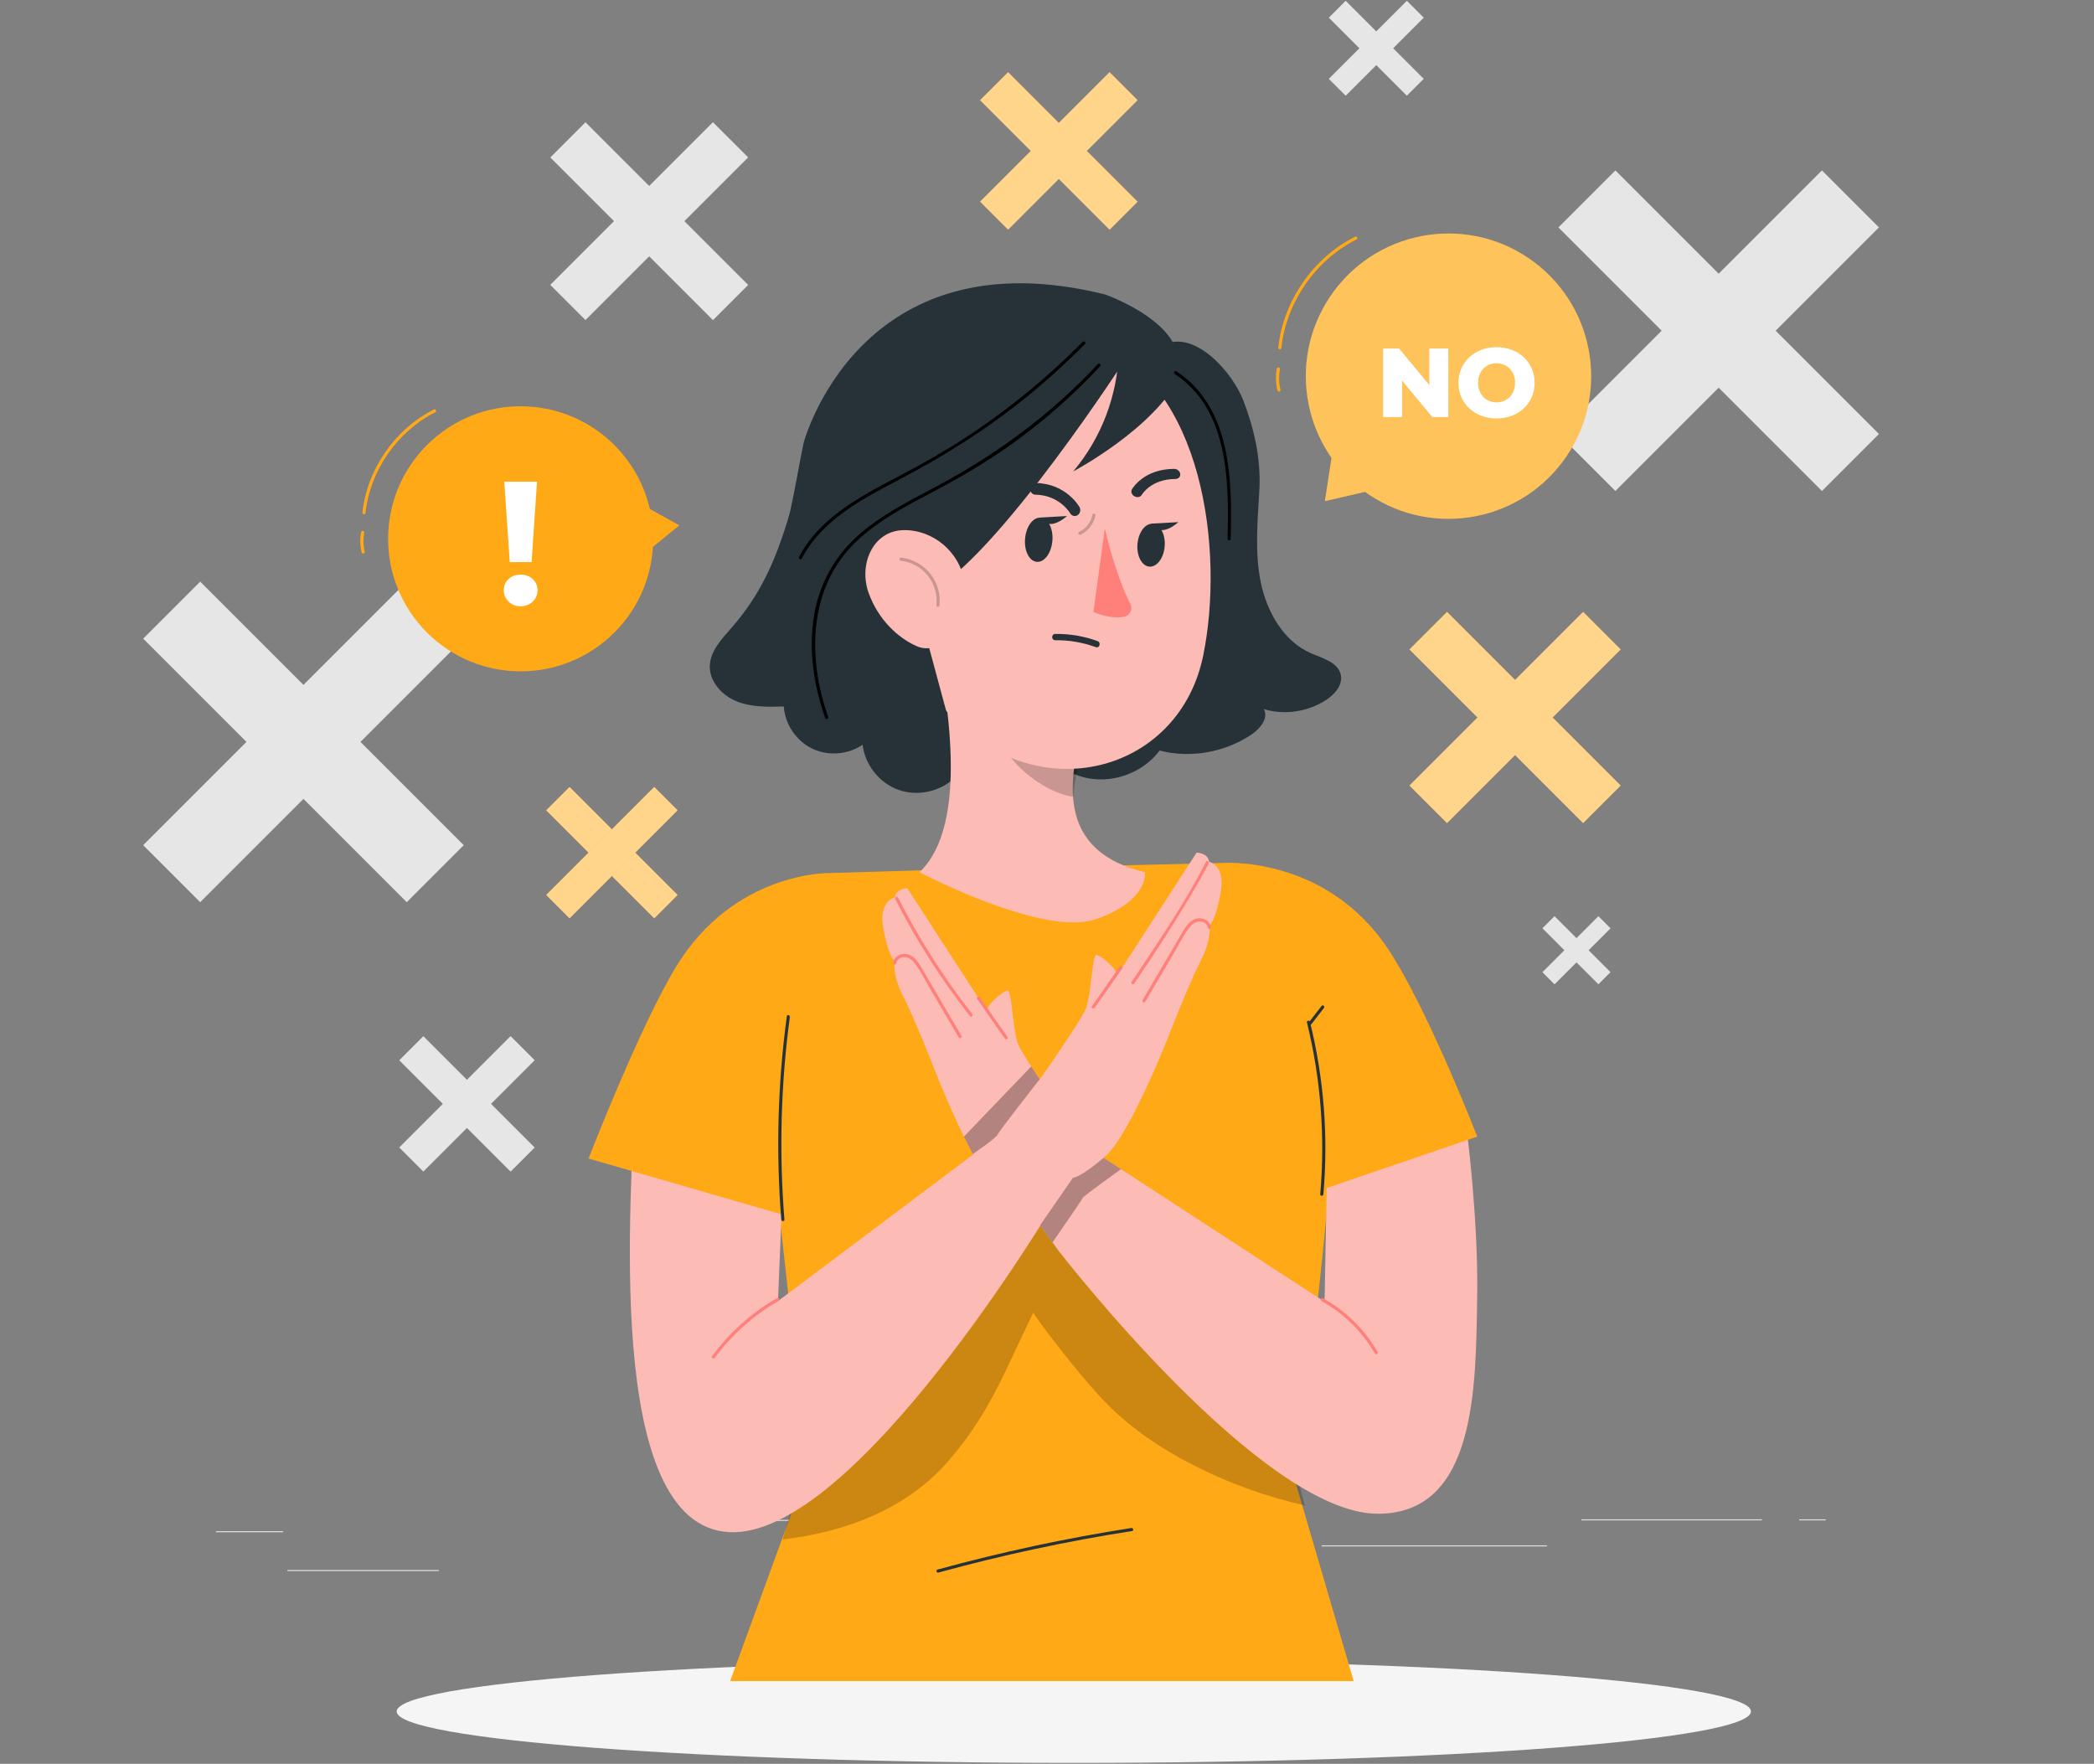
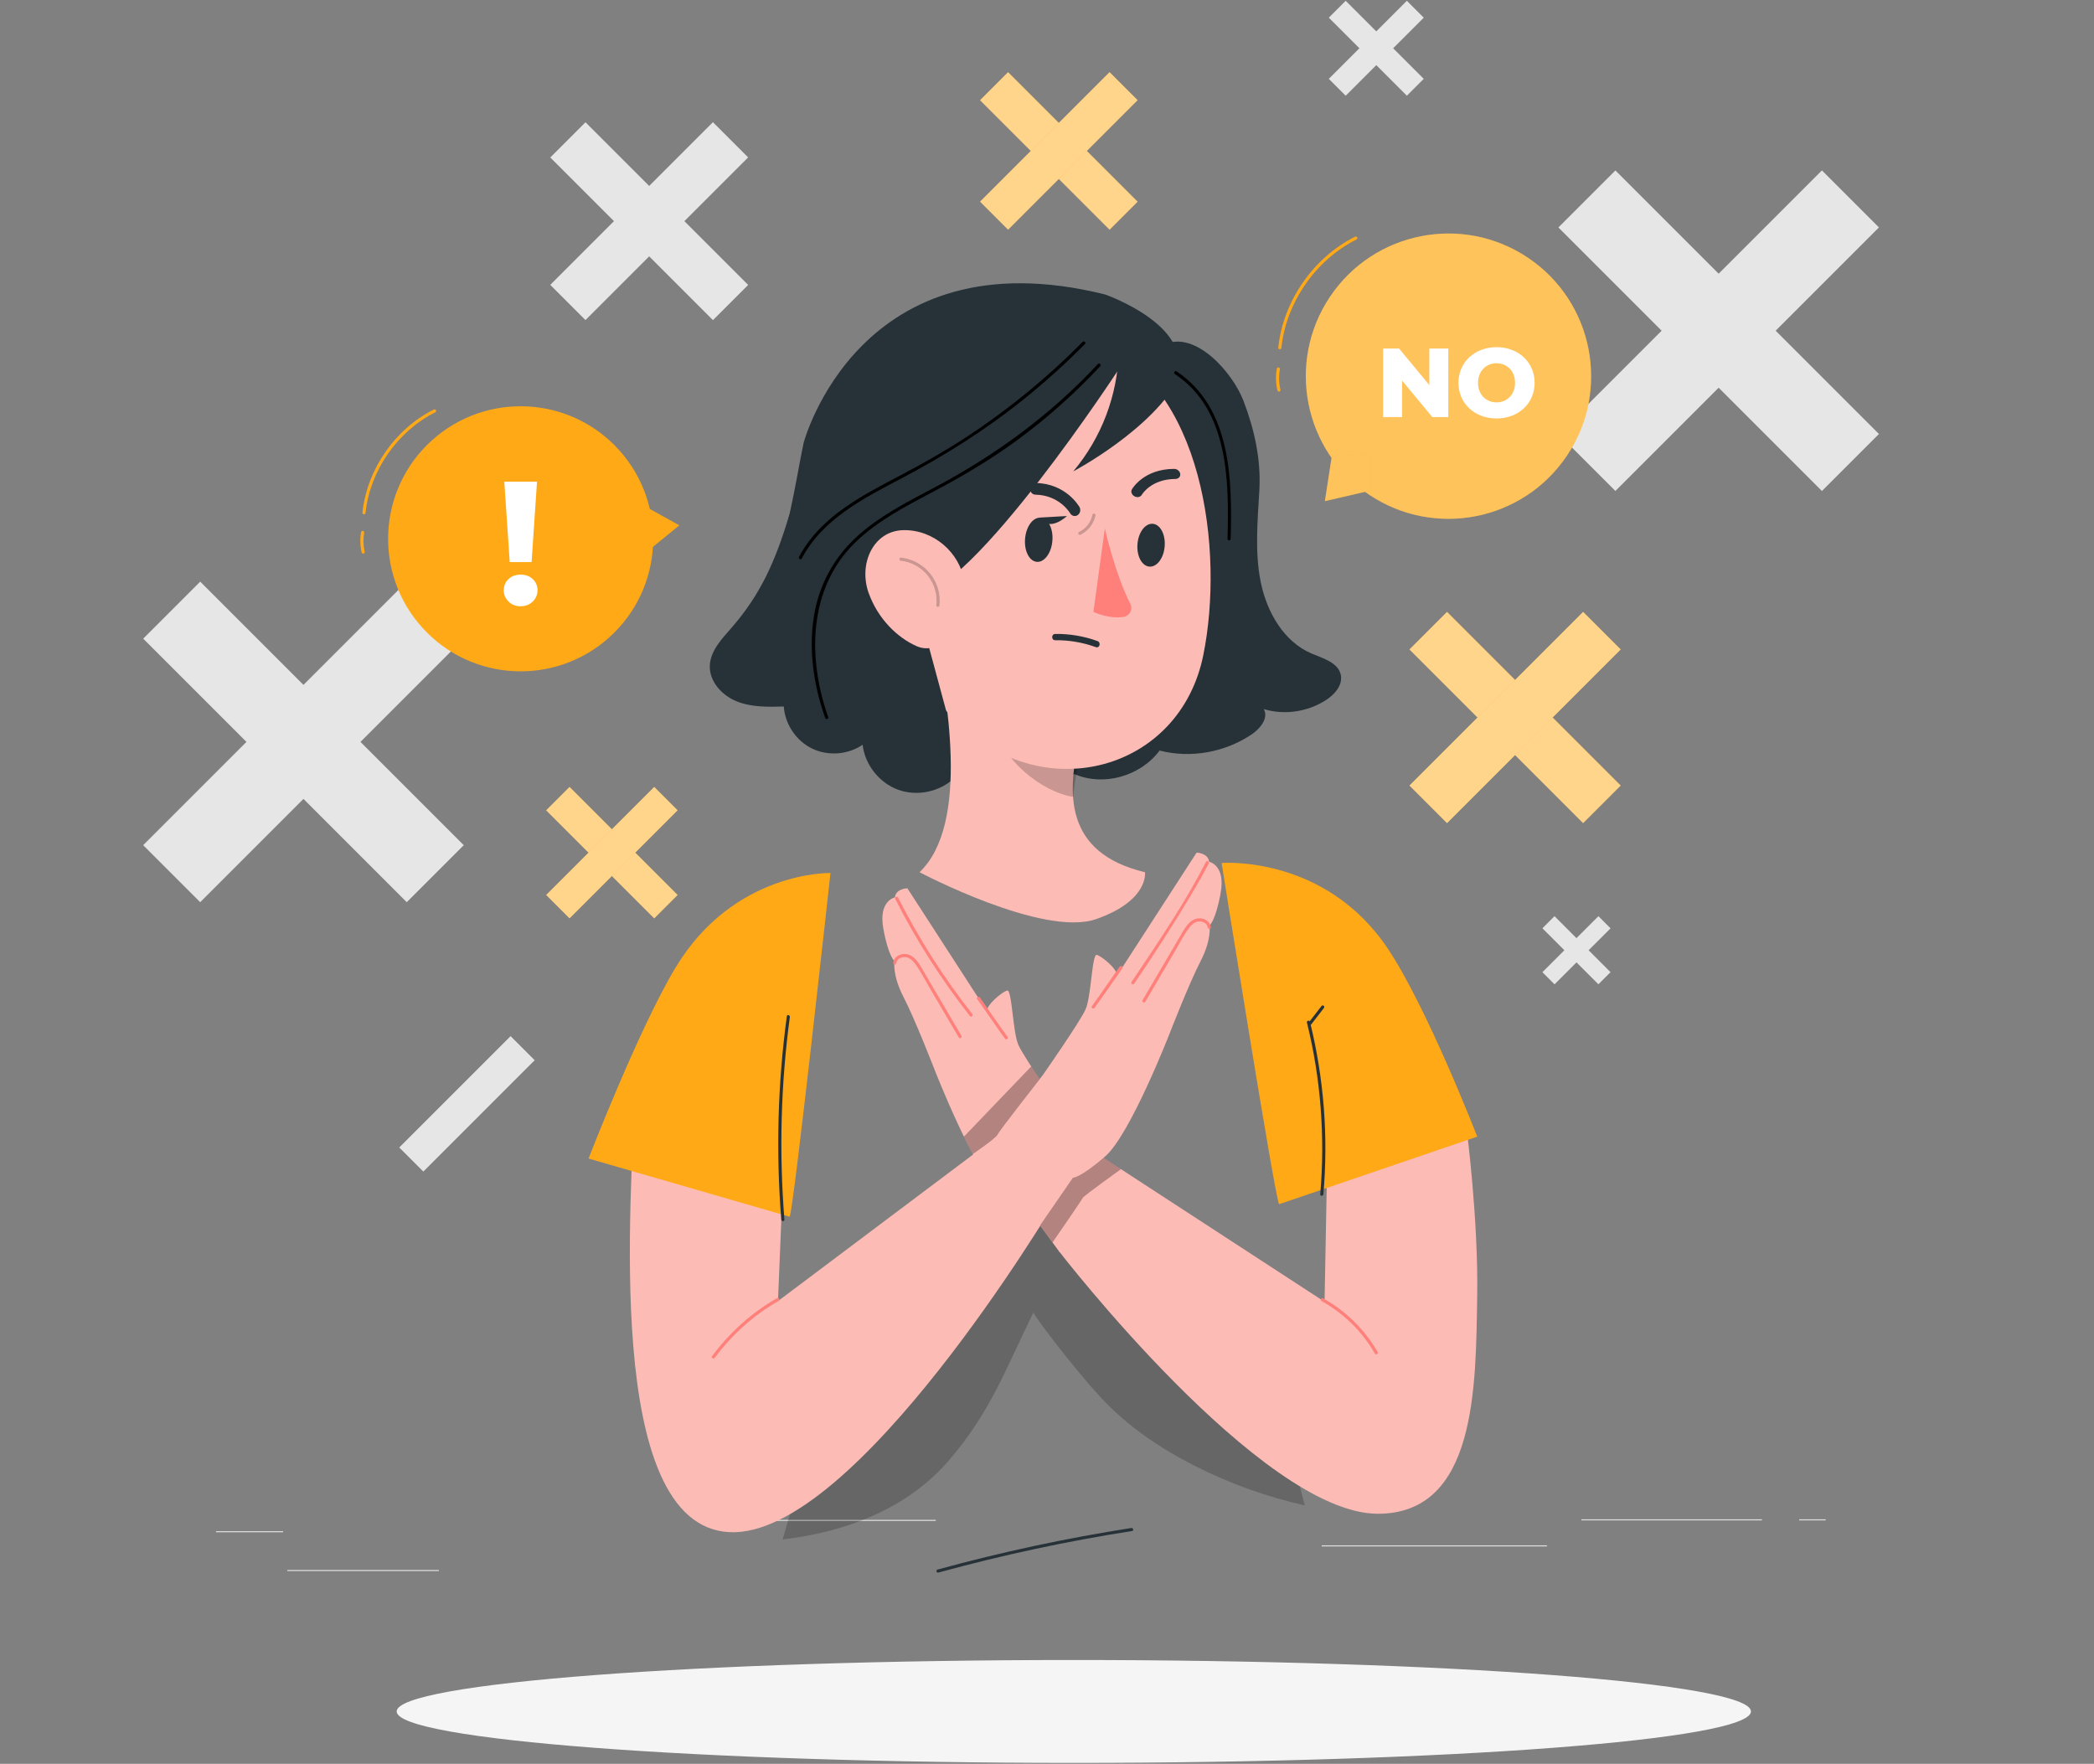
<svg xmlns="http://www.w3.org/2000/svg" width="501" height="422" viewBox="0 0 501 422" fill="none">
  <rect x="0" y="0" width="501" height="422" fill="#808080" stroke="none" />
  <g clip-path="url(#clip0_1014_1406)">
    <path d="M110.953 202.21L47.9 139.157L34.26 152.797L97.313 215.85L110.953 202.21Z" fill="#E6E6E6" />
    <path d="M47.895 215.849L110.948 152.796L97.308 139.156L34.255 202.209L47.895 215.849Z" fill="#E6E6E6" />
    <path d="M179.001 68.17L140.081 29.251L131.66 37.673L170.579 76.592L179.001 68.17Z" fill="#E6E6E6" />
    <path d="M140.076 76.577L178.995 37.658L170.573 29.237L131.654 68.156L140.076 76.577Z" fill="#E6E6E6" />
-     <path d="M127.923 274.548L101.286 247.911L95.523 253.674L122.16 280.311L127.923 274.548Z" fill="#E6E6E6" />
    <path d="M101.287 280.299L127.924 253.662L122.161 247.899L95.524 274.536L101.287 280.299Z" fill="#E6E6E6" />
    <path d="M385.326 232.596L371.927 219.196L369.028 222.095L382.427 235.495L385.326 232.596Z" fill="#E6E6E6" />
    <path d="M371.929 235.502L385.329 222.103L382.43 219.203L369.03 232.603L371.929 235.502Z" fill="#E6E6E6" />
    <path d="M340.637 18.864L321.962 0.189L317.925 4.227L336.599 22.902L340.637 18.864Z" fill="#E6E6E6" />
    <path d="M321.961 22.903L340.636 4.229L336.598 0.191L317.924 18.866L321.961 22.903Z" fill="#E6E6E6" />
    <path d="M449.547 103.834L386.495 40.781L372.854 54.421L435.907 117.474L449.547 103.834Z" fill="#E6E6E6" />
    <path d="M386.491 117.463L449.544 54.41L435.904 40.77L372.851 103.823L386.491 117.463Z" fill="#E6E6E6" />
    <path d="M67.745 366.341H51.685V366.591H67.745V366.341Z" fill="#E0E0E0" />
    <path d="M223.895 363.631H170.365V363.881H223.895V363.631Z" fill="#E0E0E0" />
    <path d="M104.995 375.631H68.745V375.881H104.995V375.631Z" fill="#E0E0E0" />
    <path d="M421.555 363.501H378.365V363.751H421.555V363.501Z" fill="#E0E0E0" />
    <path d="M436.795 363.501H430.465V363.751H436.795V363.501Z" fill="#E0E0E0" />
    <path d="M370.115 369.73H316.225V369.98H370.115V369.73Z" fill="#E0E0E0" />
    <path d="M256.915 421.78C346.39 421.78 418.925 416.269 418.925 409.47C418.925 402.672 346.39 397.16 256.915 397.16C167.439 397.16 94.905 402.672 94.905 409.47C94.905 416.269 167.439 421.78 256.915 421.78Z" fill="#F5F5F5" />
    <path d="M162.121 214.128L136.27 188.276L130.676 193.87L156.528 219.721L162.121 214.128Z" fill="#FFA916" />
    <path opacity="0.5" d="M162.121 214.128L136.27 188.276L130.676 193.87L156.528 219.721L162.121 214.128Z" fill="white" />
    <path d="M136.267 219.717L162.119 193.865L156.526 188.272L130.674 214.124L136.267 219.717Z" fill="#FFA916" />
    <path opacity="0.5" d="M136.267 219.717L162.119 193.865L156.526 188.272L130.674 214.124L136.267 219.717Z" fill="white" />
    <path d="M272.174 48.255L241.189 17.27L234.485 23.973L265.471 54.958L272.174 48.255Z" fill="#FFA916" />
    <path opacity="0.5" d="M272.174 48.255L241.189 17.27L234.485 23.973L265.471 54.958L272.174 48.255Z" fill="white" />
    <path d="M241.19 54.949L272.175 23.964L265.472 17.261L234.487 48.246L241.19 54.949Z" fill="#FFA916" />
    <path opacity="0.5" d="M241.19 54.949L272.175 23.964L265.472 17.261L234.487 48.246L241.19 54.949Z" fill="white" />
    <path d="M387.757 187.947L346.207 146.397L337.22 155.385L378.77 196.934L387.757 187.947Z" fill="#FFA916" />
    <path opacity="0.5" d="M387.757 187.947L346.207 146.397L337.22 155.385L378.77 196.934L387.757 187.947Z" fill="white" />
    <path d="M346.207 196.932L387.757 155.383L378.77 146.395L337.22 187.945L346.207 196.932Z" fill="#FFA916" />
    <path opacity="0.5" d="M346.207 196.932L387.757 155.383L378.77 146.395L337.22 187.945L346.207 196.932Z" fill="white" />
    <path d="M374.91 109.003C385.404 93.345 381.218 72.145 365.56 61.651C349.902 51.157 328.701 55.343 318.207 71.001C307.713 86.659 311.899 107.86 327.557 118.354C343.215 128.848 364.416 124.662 374.91 109.003Z" fill="#FFA916" />
    <g opacity="0.3">
      <path d="M374.91 109.003C385.404 93.345 381.218 72.145 365.56 61.651C349.902 51.157 328.701 55.343 318.207 71.001C307.713 86.659 311.899 107.86 327.557 118.354C343.215 128.848 364.416 124.662 374.91 109.003Z" fill="white" />
    </g>
    <path d="M327.705 108.61L327.785 117.4L316.985 119.9L318.645 109.12L327.705 108.61Z" fill="#FFA916" />
    <g opacity="0.3">
      <path d="M327.705 108.61L327.785 117.4L316.985 119.9L318.645 109.12L327.705 108.61Z" fill="white" />
    </g>
    <path d="M306.205 83.571C306.205 83.571 306.175 83.571 306.165 83.571C305.955 83.551 305.805 83.361 305.835 83.161C307.005 72.041 314.215 61.631 324.215 56.631C324.395 56.541 324.625 56.611 324.715 56.801C324.805 56.991 324.735 57.211 324.545 57.301C314.765 62.191 307.715 72.371 306.575 83.241C306.555 83.431 306.395 83.581 306.205 83.581V83.571Z" fill="#FFA916" />
    <path d="M305.995 93.69C305.825 93.69 305.675 93.57 305.625 93.4C305.225 91.71 305.175 89.91 305.485 88.21C305.525 88.01 305.715 87.87 305.925 87.91C306.125 87.95 306.265 88.14 306.225 88.35C305.935 89.96 305.975 91.65 306.355 93.24C306.405 93.44 306.275 93.64 306.075 93.69C306.045 93.69 306.015 93.7 305.985 93.7L305.995 93.69Z" fill="#FFA916" />
    <path d="M346.515 83.391V99.791H342.695L335.455 91.051V99.791H330.915V83.391H334.735L341.975 92.131V83.391H346.515Z" fill="white" />
    <path d="M348.945 91.591C348.945 86.671 352.815 83.061 358.055 83.061C363.295 83.061 367.165 86.671 367.165 91.591C367.165 96.51 363.305 100.121 358.055 100.121C352.805 100.121 348.945 96.51 348.945 91.591ZM362.485 91.591C362.485 88.76 360.545 86.91 358.055 86.91C355.565 86.91 353.625 88.76 353.625 91.591C353.625 94.421 355.565 96.27 358.055 96.27C360.545 96.27 362.485 94.421 362.485 91.591Z" fill="white" />
    <path d="M145.804 152.461C158.81 140.733 159.847 120.682 148.119 107.676C136.392 94.669 116.341 93.633 103.334 105.36C90.328 117.088 89.291 137.139 101.019 150.145C112.746 163.152 132.797 164.188 145.804 152.461Z" fill="#FFA916" />
    <path d="M148.125 126.8L153.535 120.69L162.535 125.69L154.685 132.09L148.125 126.8Z" fill="#FFA916" />
    <path d="M124.565 145.051C123.415 145.051 122.455 144.681 121.685 143.931C120.915 143.191 120.525 142.281 120.525 141.221C120.525 140.161 120.905 139.261 121.665 138.551C122.425 137.831 123.395 137.481 124.565 137.481C125.735 137.481 126.715 137.841 127.465 138.551C128.225 139.271 128.605 140.161 128.605 141.221C128.605 142.281 128.215 143.191 127.445 143.931C126.675 144.671 125.715 145.051 124.565 145.051ZM127.175 134.481H121.955L120.655 115.241H128.485L127.185 134.481H127.175Z" fill="white" />
    <path d="M87.085 123.05C87.085 123.05 87.055 123.05 87.045 123.05C86.835 123.03 86.685 122.84 86.715 122.64C87.805 112.3 94.505 102.62 103.805 97.98C103.995 97.89 104.215 97.96 104.305 98.15C104.395 98.34 104.325 98.56 104.135 98.65C95.065 103.19 88.515 112.63 87.455 122.72C87.435 122.91 87.275 123.06 87.085 123.06V123.05Z" fill="#FFA916" />
    <path d="M86.885 132.451C86.715 132.451 86.565 132.331 86.525 132.161C86.155 130.591 86.105 128.921 86.395 127.321C86.435 127.121 86.625 126.981 86.835 127.021C87.035 127.061 87.175 127.251 87.135 127.461C86.865 128.951 86.905 130.521 87.255 131.991C87.305 132.191 87.175 132.391 86.975 132.441C86.945 132.441 86.915 132.451 86.885 132.451Z" fill="#FFA916" />
-     <path d="M318.875 267.712C318.875 249.352 292.285 206.472 292.285 206.472L229.705 207.952L198.685 208.872L182.345 252.652L193.195 351.562L174.685 402.212H323.875L310.075 355.052C310.075 355.052 318.885 286.072 318.885 267.722L318.875 267.712Z" fill="#FFA916" />
    <g opacity="0.2">
      <path d="M187.265 368.311C202.475 366.551 217.175 360.931 227.125 349.301C237.075 337.671 240.475 327.761 247.245 314.031C247.845 315.431 257.105 327.591 263.405 334.391C269.705 341.191 277.515 346.471 285.775 350.671C294.135 354.921 303.025 358.121 312.175 360.171L309.875 351.361L249.645 285.731L190.065 358.541L187.255 368.301L187.265 368.311Z" fill="black" />
    </g>
    <path d="M253.915 265.781C253.915 265.781 245.105 253.181 243.685 250.071C242.265 246.971 242.155 236.611 240.955 236.981C239.755 237.351 236.135 240.271 236.115 241.911L217.095 212.521C217.095 212.521 214.325 212.591 214.115 214.701C214.115 214.701 210.135 215.451 211.335 222.141C212.535 228.831 214.015 229.971 214.015 229.971C214.015 229.971 213.395 233.191 216.185 238.571C218.965 243.951 223.525 255.731 223.525 255.731C223.525 255.731 232.955 279.971 238.945 285.181C244.935 290.391 246.685 290.301 246.685 290.301L253.525 299.581L268.185 284.371L253.915 265.771V265.781Z" fill="#FDBBB5" />
    <path d="M240.285 270.612L186.135 311.292L187.735 272.522L151.815 261.472C151.335 284.812 143.965 365.002 174.495 366.572C204.525 368.112 252.305 287.742 252.305 287.742L240.285 270.612Z" fill="#FDBBB5" />
    <path d="M198.685 208.871C198.685 208.871 175.615 208.291 161.635 231.491C152.885 246.001 140.815 277.181 140.815 277.181L188.925 291.101C189.815 290.091 198.695 208.871 198.695 208.871H198.685Z" fill="#FFA916" />
    <path d="M317.575 276.031L316.905 311.451L262.035 275.711C260.785 277.321 253.335 299.321 253.335 299.321C253.335 299.321 301.785 362.161 329.655 362.171C353.285 362.181 353.075 331.701 353.425 310.391C353.735 291.521 350.855 269.801 350.855 269.801L317.585 276.031H317.575Z" fill="#FDBBB5" />
    <path opacity="0.3" d="M251.815 297.261C251.815 297.261 258.925 286.981 259.065 286.581C259.205 286.181 268.195 279.721 268.195 279.721L264.035 277.011C264.035 277.011 255.785 280.251 255.255 280.651C254.725 281.051 248.755 293.091 248.755 293.091L251.825 297.261H251.815Z" fill="black" />
    <path d="M249.475 257.251C249.475 257.251 258.285 244.651 259.705 241.541C261.125 238.441 261.235 228.081 262.435 228.451C263.635 228.821 267.255 231.741 267.275 233.381L286.295 203.991C286.295 203.991 289.065 204.061 289.275 206.171C289.275 206.171 293.255 206.921 292.055 213.611C290.855 220.301 289.375 221.441 289.375 221.441C289.375 221.441 289.995 224.661 287.205 230.041C284.425 235.421 279.865 247.201 279.865 247.201C279.865 247.201 270.435 271.441 264.445 276.651C258.455 281.861 256.705 281.771 256.705 281.771L248.735 293.331L235.195 275.851L249.465 257.251H249.475Z" fill="#FDBBB5" />
    <path d="M261.885 241.131C263.935 238.311 265.905 235.441 267.895 232.571C268.105 232.271 268.305 231.971 268.515 231.671C268.795 231.271 268.145 230.901 267.865 231.291C266.205 233.691 264.535 236.081 262.855 238.471C262.315 239.231 261.775 239.991 261.235 240.741C260.955 241.131 261.605 241.511 261.885 241.121V241.131Z" fill="#FF807B" />
    <path d="M289.685 221.871C289.525 220.351 288.015 219.541 286.585 219.731C284.455 220.011 283.315 222.361 282.345 224.001C279.355 229.101 276.355 234.191 273.365 239.291C273.125 239.711 273.765 240.081 274.015 239.671C276.365 235.671 278.715 231.671 281.065 227.671C282.125 225.861 283.095 223.911 284.335 222.211C284.915 221.411 285.705 220.591 286.735 220.471C287.665 220.371 288.825 220.831 288.935 221.871C288.985 222.351 289.735 222.351 289.685 221.871Z" fill="#FF807B" />
    <path d="M271.375 235.321C276.075 228.411 280.635 221.381 284.915 214.201C286.405 211.701 287.865 209.171 289.185 206.581C289.405 206.151 288.755 205.771 288.535 206.201C283.895 215.331 278.085 223.931 272.405 232.441C271.845 233.271 271.295 234.111 270.725 234.941C270.455 235.341 271.105 235.721 271.375 235.321Z" fill="#FF807B" />
    <path d="M241.075 248.101C239.025 245.281 237.055 242.411 235.065 239.541C234.855 239.241 234.655 238.941 234.445 238.641C234.175 238.251 233.525 238.621 233.795 239.021C235.455 241.421 237.125 243.811 238.805 246.201C239.345 246.961 239.885 247.721 240.425 248.481C240.705 248.871 241.355 248.491 241.075 248.101Z" fill="#FF807B" />
    <path d="M214.465 230.401C214.565 229.421 215.605 228.951 216.485 228.981C217.535 229.011 218.385 229.831 218.975 230.621C220.265 232.341 221.245 234.351 222.335 236.201C224.685 240.201 227.035 244.201 229.385 248.201C229.625 248.621 230.275 248.241 230.035 247.821C227.045 242.721 224.045 237.631 221.055 232.531C220.095 230.901 219.005 228.641 216.935 228.281C215.465 228.021 213.875 228.851 213.715 230.401C213.665 230.881 214.415 230.881 214.465 230.401Z" fill="#FF807B" />
    <path d="M232.605 242.581C225.785 233.901 219.845 224.571 214.855 214.731C214.635 214.301 213.985 214.681 214.205 215.111C219.225 225.011 225.215 234.381 232.075 243.111C232.375 243.491 232.905 242.961 232.605 242.581Z" fill="#FF807B" />
    <path opacity="0.3" d="M232.735 276.111C232.735 276.111 238.295 272.341 238.685 271.441C239.085 270.531 248.745 258.221 248.745 258.221L246.725 255.151L230.625 271.941L232.735 276.111Z" fill="black" />
    <path d="M185.925 310.582C179.815 314.052 174.555 318.832 170.365 324.472C170.075 324.862 170.725 325.232 171.015 324.852C175.125 319.322 180.315 314.642 186.305 311.232C186.725 310.992 186.345 310.342 185.925 310.582Z" fill="#FF807B" />
    <path d="M316.175 311.281C321.495 314.221 325.925 318.581 328.955 323.851C329.195 324.271 329.845 323.891 329.605 323.471C326.515 318.101 321.975 313.631 316.555 310.631C316.135 310.401 315.755 311.041 316.175 311.281Z" fill="#FF807B" />
    <path d="M292.285 206.471C292.285 206.471 316.995 204.461 332.045 226.971C341.465 241.051 353.435 271.941 353.435 271.941L306.035 288.111C305.105 287.151 292.275 206.471 292.275 206.471H292.285Z" fill="#FFA916" />
    <path d="M187.675 291.791C186.385 275.641 186.815 259.381 188.975 243.331C189.035 242.861 188.315 242.651 188.255 243.131C186.075 259.251 185.625 275.571 186.925 291.791C186.965 292.271 187.715 292.271 187.675 291.791Z" fill="#263238" />
    <path d="M316.625 285.731C317.835 271.901 316.745 257.941 313.415 244.461C313.295 243.991 312.575 244.191 312.695 244.661C316.005 258.081 317.075 271.971 315.875 285.731C315.835 286.211 316.585 286.211 316.625 285.731Z" fill="#263238" />
    <path d="M313.695 245.121C314.705 243.811 315.725 242.501 316.735 241.191C316.855 241.031 316.895 240.821 316.735 240.661C316.605 240.531 316.325 240.501 316.205 240.661C315.195 241.971 314.175 243.281 313.165 244.591C313.045 244.751 313.005 244.961 313.165 245.121C313.295 245.251 313.575 245.281 313.695 245.121Z" fill="#263238" />
    <path d="M224.515 376.241C239.765 372.061 255.235 368.741 270.855 366.301C271.335 366.231 271.125 365.501 270.655 365.581C255.035 368.021 239.565 371.341 224.315 375.521C223.855 375.651 224.045 376.371 224.515 376.241Z" fill="#263238" />
    <path d="M188.875 123.101C185.485 134.431 181.895 142.281 175.105 150.101C172.755 152.811 169.975 155.651 169.825 159.231C169.675 163.041 172.725 166.381 176.255 167.801C179.785 169.221 183.725 169.141 187.525 169.031C187.805 173.261 190.485 177.241 194.295 179.091C198.105 180.941 202.895 180.581 206.385 178.181C206.935 182.961 210.365 187.301 214.895 188.951C219.425 190.591 224.835 189.461 228.325 186.151L233.125 161.741L188.865 123.101H188.875Z" fill="#263238" />
    <path d="M320.835 161.691C320.355 158.551 316.605 157.551 313.765 156.341C307.185 153.541 303.115 146.501 301.645 139.311C300.185 132.121 300.885 124.651 301.305 117.291C301.725 109.931 300.125 102.751 297.515 95.921C294.905 89.101 286.095 79.111 278.675 82.361L236.475 178.281C240.775 184.941 249.705 187.941 257.095 185.211C264.005 188.201 272.815 185.761 277.435 179.571C284.865 181.481 293.085 180.031 299.535 175.661C301.535 174.301 303.575 171.761 302.365 169.651C307.305 171.151 312.895 170.321 317.295 167.461C319.275 166.171 321.185 164.041 320.825 161.671L320.835 161.691Z" fill="#263238" />
    <path d="M273.945 208.681C254.585 204.061 255.095 189.721 258.455 176.211L223.255 149.321C226.655 166.671 232.135 197.101 220.005 208.681C220.005 208.681 249.615 224.341 262.285 219.891C274.955 215.441 273.945 208.681 273.945 208.681Z" fill="#FDBBB5" />
    <path opacity="0.2" d="M238.445 173.722C239.225 181.462 249.385 189.582 256.775 190.642C257.045 187.412 257.605 184.202 258.445 181.062L238.845 164.352C238.145 167.422 238.005 170.592 238.445 173.712V173.722Z" fill="black" />
    <path d="M212.105 120.3C214.595 147.59 215.025 159.19 229.015 172.79C250.025 193.27 282.345 184.25 287.895 156.74C292.925 131.99 288.025 91.53 261.465 81.6C234.905 71.67 209.485 93.04 212.105 120.3Z" fill="#FDBBB5" />
    <path d="M245.295 128.501C244.915 131.401 246.055 134.041 247.845 134.391C249.625 134.741 251.375 132.681 251.745 129.781C252.125 126.881 250.985 124.241 249.195 123.891C247.415 123.541 245.665 125.601 245.295 128.501Z" fill="#263238" />
    <path d="M272.185 129.8C271.825 132.61 272.975 135.18 274.755 135.53C276.535 135.88 278.265 133.89 278.615 131.08C278.975 128.27 277.825 125.7 276.045 125.35C274.265 125 272.535 126.99 272.185 129.8Z" fill="#263238" />
    <path d="M246.785 117.901C247.015 118.171 247.335 118.341 247.715 118.351C253.515 118.451 256.015 122.761 256.045 122.811C256.415 123.451 257.215 123.661 257.825 123.251C258.445 122.841 258.645 121.981 258.275 121.321C258.145 121.091 255.015 115.681 247.815 115.561C247.095 115.551 246.495 116.161 246.465 116.931C246.455 117.301 246.575 117.641 246.785 117.901Z" fill="#263238" />
    <path d="M282.125 114.221C282.325 114.001 282.415 113.711 282.375 113.381C282.285 112.711 281.625 112.171 280.905 112.181C273.665 112.211 270.935 116.871 270.815 117.071C270.495 117.631 270.765 118.381 271.425 118.741C272.075 119.101 272.865 118.941 273.185 118.381C273.285 118.201 275.475 114.621 281.225 114.591C281.595 114.591 281.915 114.441 282.125 114.211V114.221Z" fill="#263238" />
    <path d="M264.335 126.421C264.335 126.421 266.785 137.351 270.465 144.541C271.105 145.801 270.305 147.321 268.915 147.571C265.335 148.211 261.605 146.401 261.605 146.401L264.335 126.421Z" fill="#FF807B" />
    <path d="M248.775 123.831L255.275 123.461C255.275 123.461 251.035 127.511 248.775 123.831Z" fill="#263238" />
-     <path d="M275.425 125.291L281.925 124.921C281.925 124.921 277.695 128.971 275.425 125.291Z" fill="#263238" />
    <path d="M264.425 70.461C205.505 55.791 192.275 105.941 192.275 105.941C190.225 115.721 188.675 128.191 184.275 137.071L226.655 171.101L218.955 142.601C232.685 142.001 267.895 87.991 267.895 87.991C267.895 87.991 268.775 81.501 267.895 89.781L280.755 91.371C287.425 78.491 264.415 70.461 264.415 70.461H264.425Z" fill="#263238" />
    <path d="M207.865 141.961C210.085 148.101 214.685 152.531 219.255 154.571C226.135 157.651 231.895 146.741 230.715 139.091C229.655 132.211 223.345 126.661 216.085 126.841C208.935 127.011 205.315 134.931 207.855 141.961H207.865Z" fill="#FDBBB5" />
    <path opacity="0.2" d="M224.405 145.201C224.405 145.201 224.375 145.201 224.365 145.201C224.155 145.181 224.015 144.991 224.035 144.791C224.305 142.271 223.555 139.691 221.975 137.711C220.385 135.731 218.035 134.431 215.515 134.151C215.305 134.131 215.165 133.941 215.185 133.741C215.205 133.531 215.395 133.391 215.595 133.411C218.315 133.711 220.845 135.111 222.555 137.241C224.265 139.371 225.075 142.151 224.775 144.871C224.755 145.061 224.595 145.201 224.405 145.201Z" fill="black" />
    <path d="M267.665 84.141C267.375 94.641 263.535 104.731 256.775 112.781C256.775 112.781 275.975 102.671 282.425 89.931L267.665 84.151V84.141Z" fill="#263238" />
    <path opacity="0.2" d="M258.355 127.971C258.215 127.971 258.085 127.891 258.015 127.761C257.925 127.571 258.015 127.351 258.195 127.261C259.805 126.491 261.025 124.931 261.355 123.171C261.395 122.971 261.585 122.831 261.795 122.871C261.995 122.911 262.135 123.111 262.095 123.311C261.715 125.291 260.345 127.061 258.515 127.931C258.465 127.951 258.405 127.971 258.355 127.971Z" fill="black" />
    <path d="M252.465 153.181C255.785 153.131 259.065 153.701 262.185 154.831C263.095 155.161 263.485 153.711 262.585 153.381C259.345 152.201 255.915 151.621 252.465 151.671C251.505 151.681 251.495 153.181 252.465 153.171V153.181Z" fill="#263238" />
    <path d="M259.045 81.781C250.475 90.451 240.995 98.201 230.775 104.851C225.895 108.021 220.845 110.891 215.685 113.601C211.125 116.001 206.515 118.361 202.285 121.321C197.765 124.471 193.755 128.331 191.175 133.251C190.955 133.681 191.595 134.061 191.825 133.631C196.745 124.251 206.565 119.231 215.565 114.511C225.795 109.141 235.535 103.031 244.575 95.811C249.835 91.611 254.845 87.101 259.575 82.311C259.915 81.971 259.385 81.441 259.045 81.781Z" fill="black" />
    <path d="M262.695 87.081C251.375 99.251 238.075 108.981 223.405 116.731C216.945 120.141 210.305 123.521 204.885 128.501C199.505 133.451 196.025 139.881 194.795 147.081C193.385 155.351 194.655 163.921 197.435 171.771C197.595 172.221 198.315 172.031 198.155 171.571C193.165 157.481 193.345 140.681 204.715 129.691C210.055 124.531 216.755 121.091 223.255 117.651C230.195 113.991 236.925 110.021 243.265 105.381C250.465 100.101 257.145 94.151 263.225 87.621C263.555 87.271 263.025 86.741 262.695 87.091V87.081Z" fill="black" />
    <path d="M281.095 89.491C293.995 98.031 294.055 115.161 293.695 128.921C293.685 129.401 294.435 129.401 294.445 128.921C294.815 114.861 294.625 97.541 281.475 88.841C281.075 88.571 280.695 89.221 281.095 89.491Z" fill="black" />
  </g>
  <defs>
    <clipPath id="clip0_1014_1406">
      <rect width="500" height="421.58" fill="white" transform="translate(0.015 0.19)" />
    </clipPath>
  </defs>
</svg>